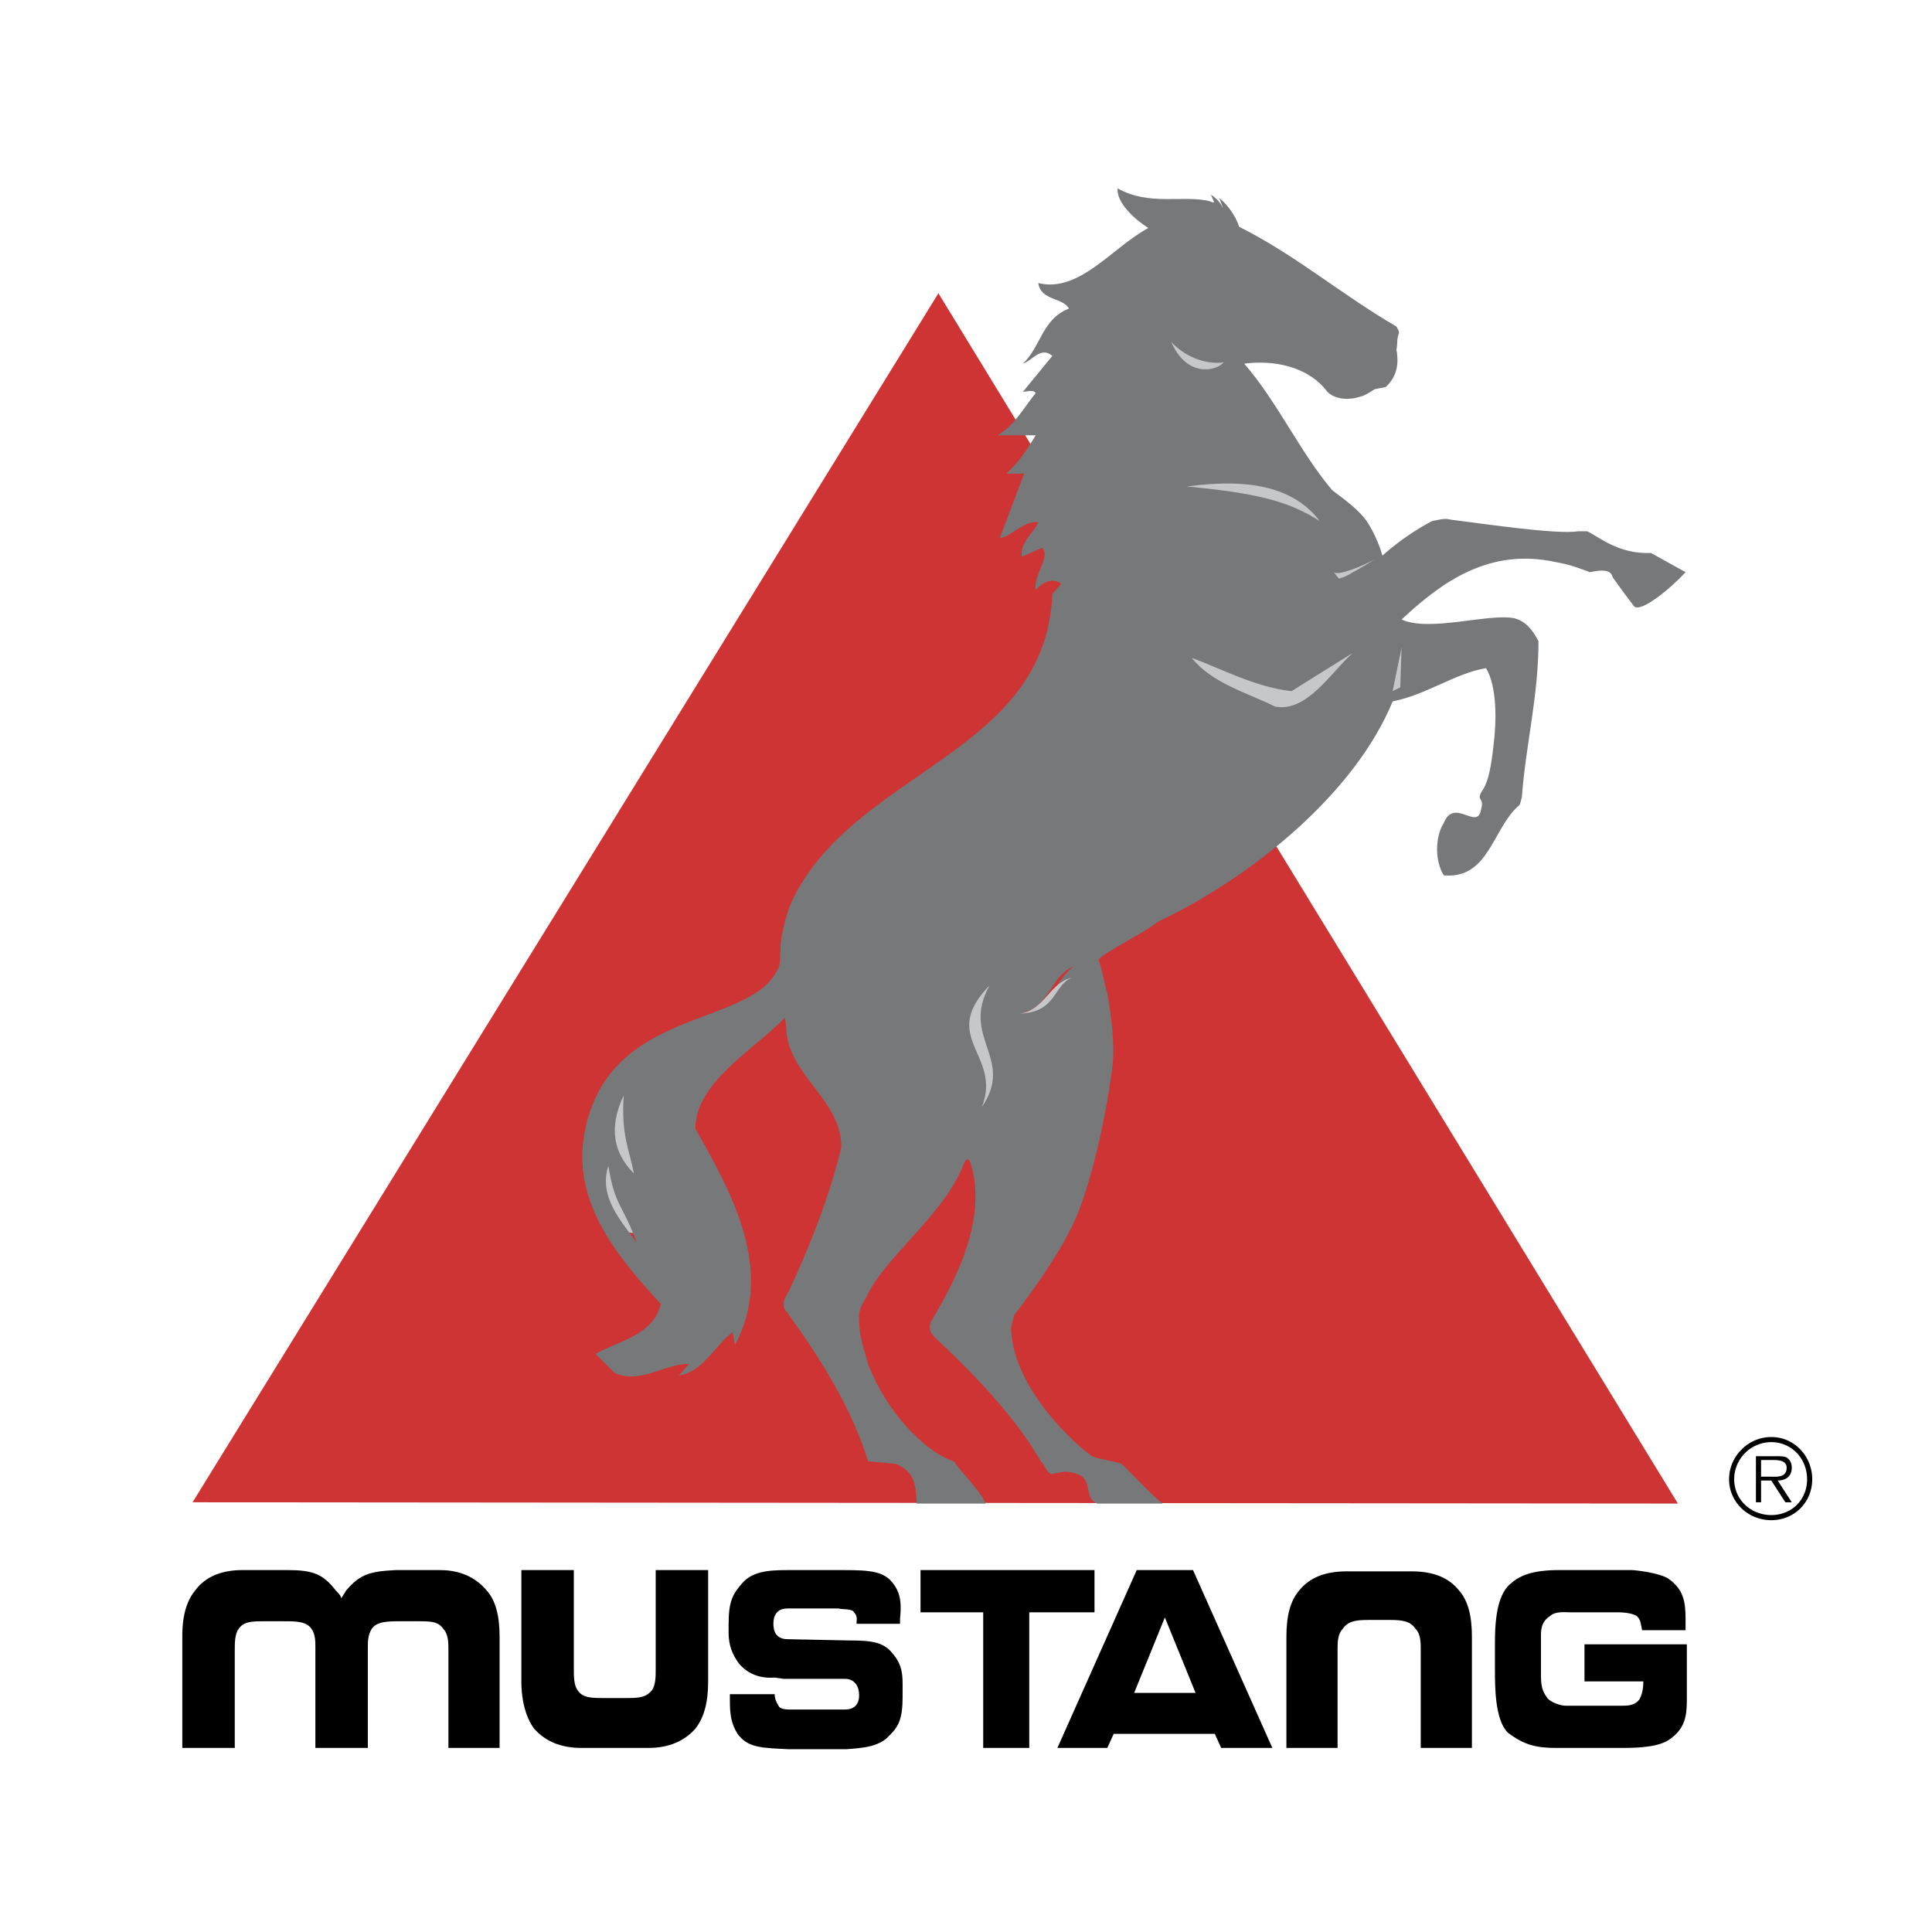
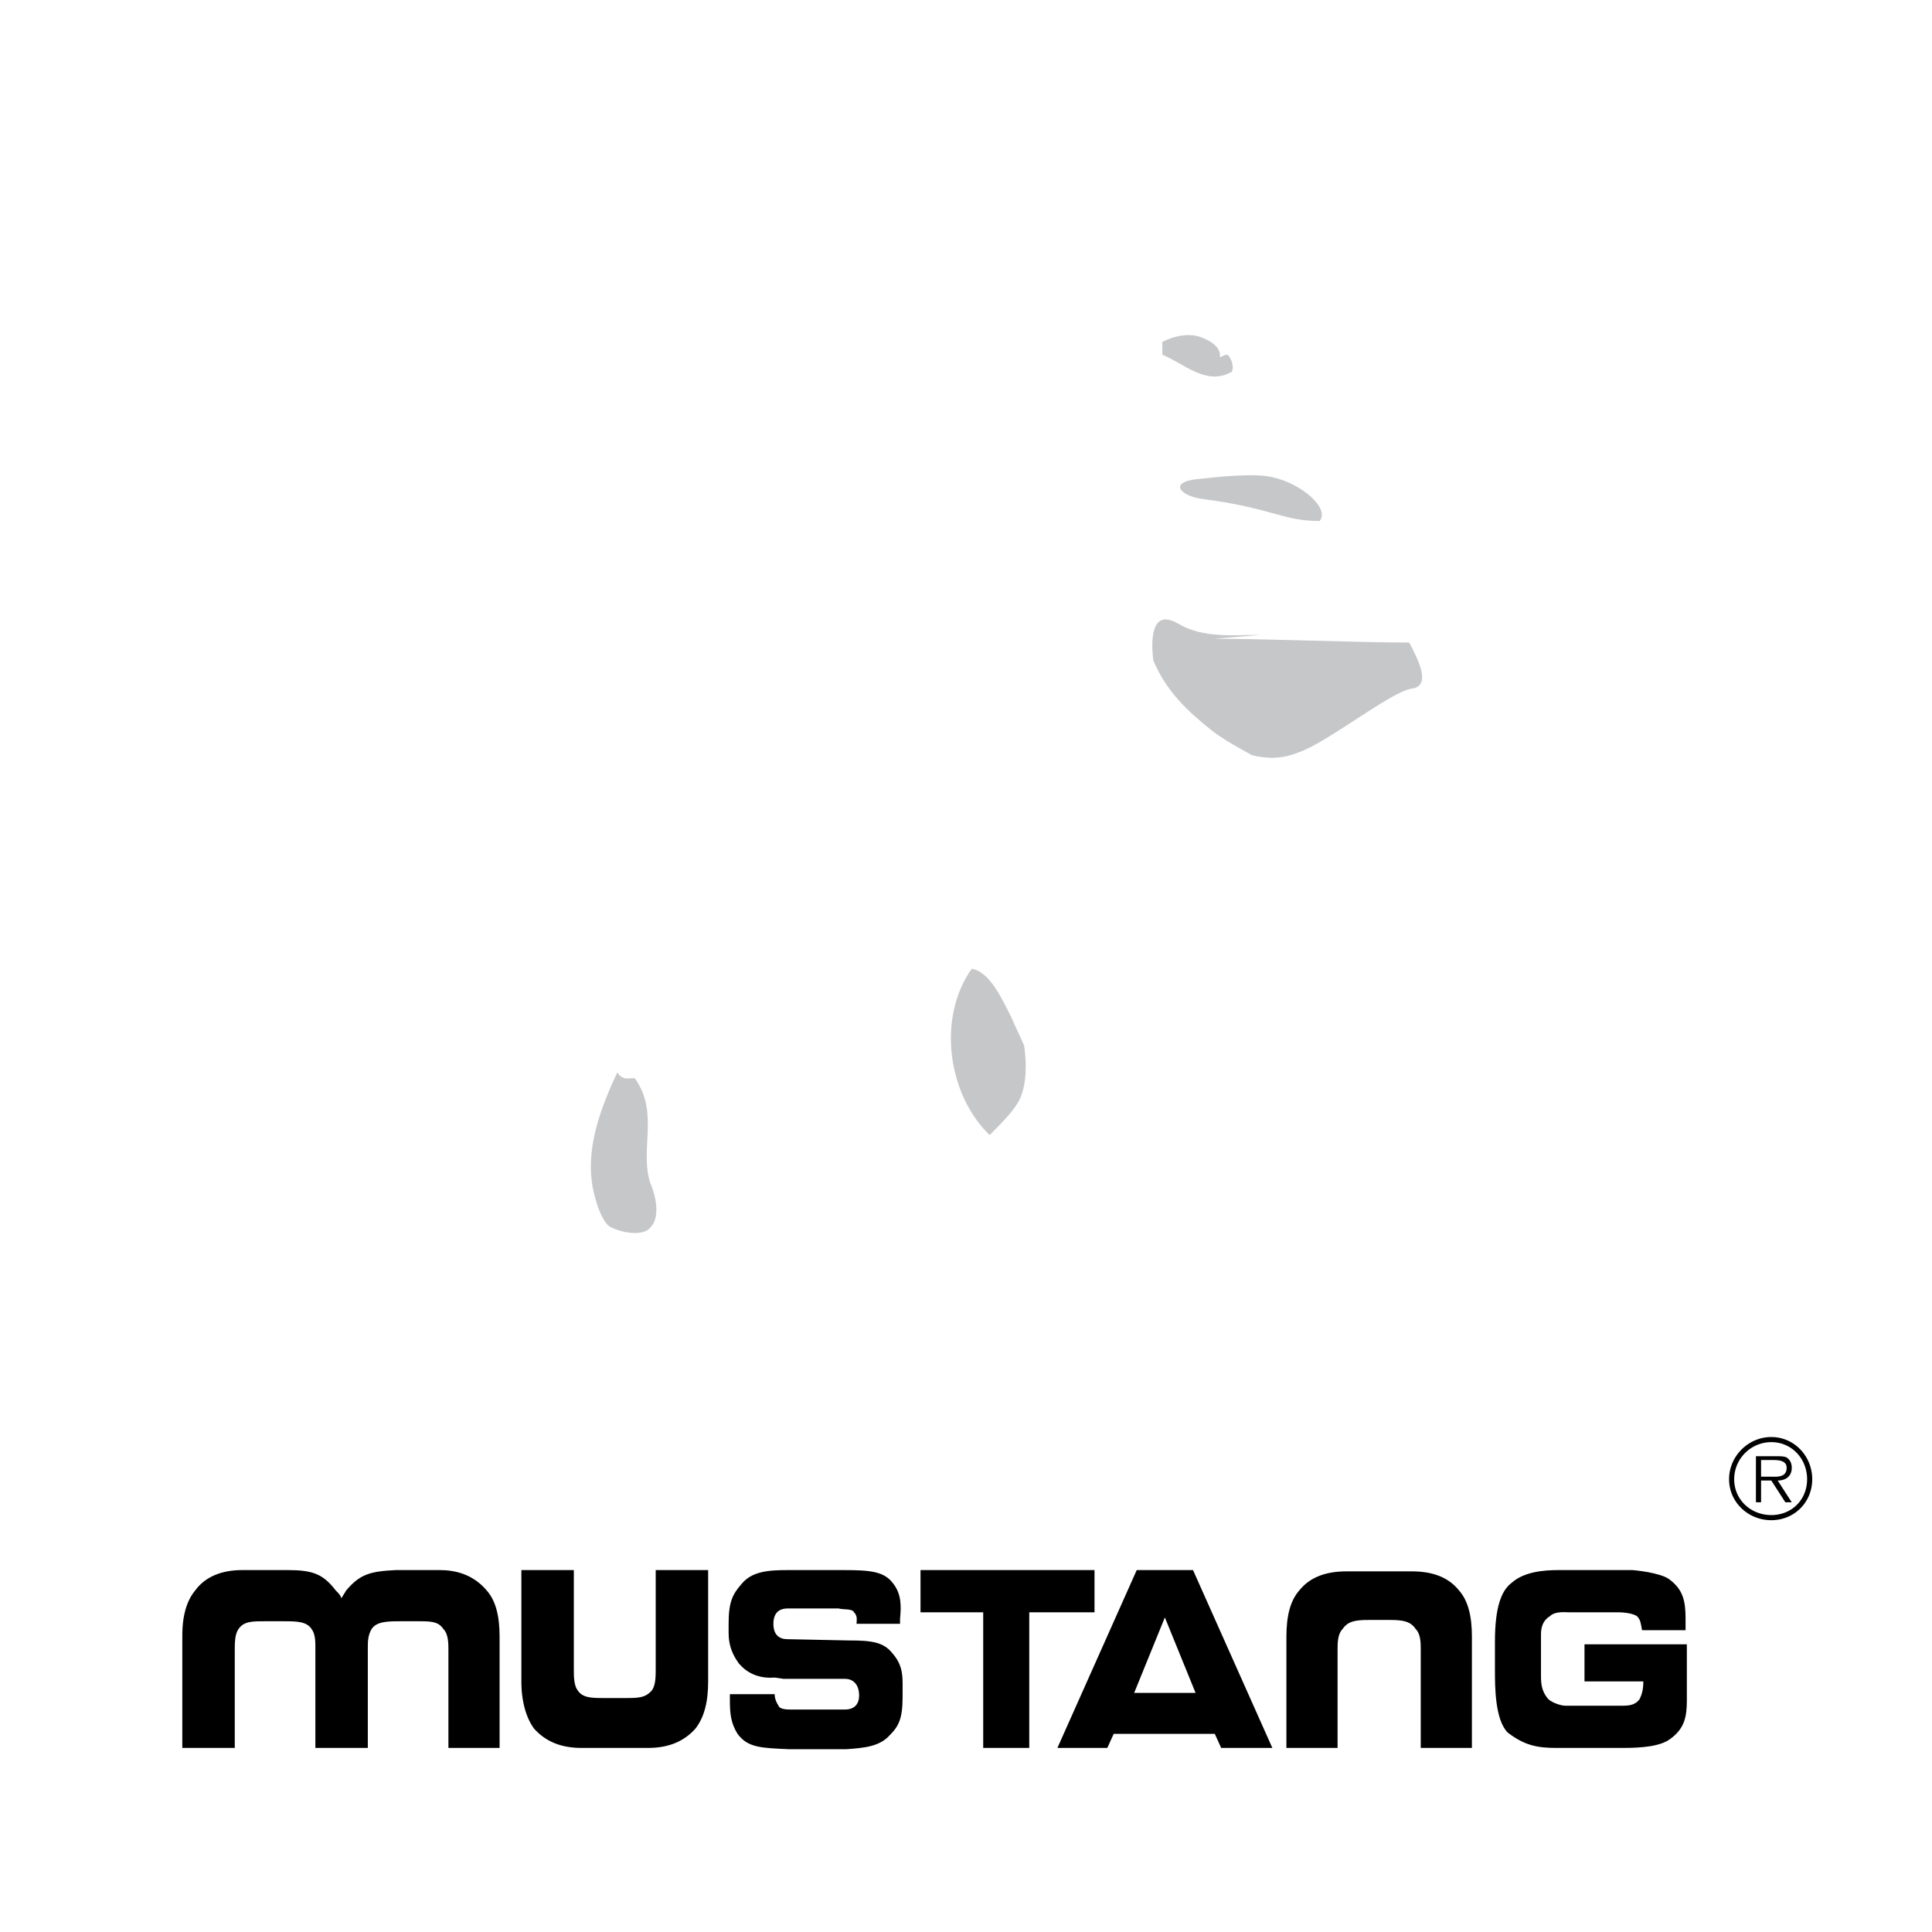
<svg xmlns="http://www.w3.org/2000/svg" width="2500" height="2500" viewBox="0 0 192.756 192.756">
  <g fill-rule="evenodd" clip-rule="evenodd">
    <path fill="#fff" d="M0 0h192.756v192.756H0V0z" />
-     <path fill="#cd3433" d="M19.211 149.883l148.193.127L93.626 29.26 19.211 149.883z" />
+     <path fill="#cd3433" d="M19.211 149.883l148.193.127z" />
    <path d="M48.569 158.691c-1.404-1.66-3.191-2.045-4.723-2.045h-4.34c-2.553.129-3.574.385-4.978 2.045-.128.254-.255.381-.383.637l-.127.127v-.127c-.127-.256-.255-.383-.511-.637-1.276-1.66-2.297-2.045-4.851-2.045h-4.468c-2.042 0-3.701.639-4.722 2.045-1.277 1.529-1.277 3.828-1.277 4.594v11.105h5.234v-9.703c0-.764 0-1.658.383-2.168.51-.766 1.404-.766 2.553-.766h1.915c1.276 0 2.297 0 2.808.766.383.51.383 1.275.383 1.787v10.084h5.233v-9.574-.383c0-.639 0-1.275.383-1.914.511-.766 1.66-.766 2.936-.766h1.659c1.276 0 2.042 0 2.553.766.51.51.51 1.404.51 2.168v9.703h5.105v-11.105c.001-2.043-.381-3.574-1.275-4.594zM145.578 158.691c-1.021-1.277-2.553-1.916-4.723-1.916h-6.51c-2.17 0-3.703.639-4.725 1.916-.893 1.02-1.275 2.551-1.275 4.594v11.105h5.105v-9.828c0-.639 0-1.533.51-2.043.512-.766 1.277-.895 2.555-.895h2.17c1.275 0 2.041.129 2.551.895.512.51.512 1.404.512 2.043v9.828h5.105v-11.105c.001-2.043-.382-3.574-1.275-4.594zM53.292 172.475c1.149 1.277 2.681 1.916 4.723 1.916h6.638c2.042 0 3.574-.639 4.723-1.916.893-1.148 1.276-2.68 1.276-4.723v-11.105H65.42v9.83c0 .766 0 1.658-.383 2.17-.639.766-1.404.766-2.681.766h-2.042c-1.276 0-2.17 0-2.68-.766-.383-.512-.383-1.404-.383-2.17v-9.83h-5.233v11.105c-.003 2.043.508 3.701 1.274 4.723zM90.053 168.391v.895c0 2.168-.383 2.936-1.276 3.828-1.022 1.148-2.553 1.277-4.341 1.404h-5.743c-2.681-.127-4.085-.127-5.105-1.531-.639-1.021-.767-1.916-.767-3.318v-.639h4.468c0 .383.128.766.383 1.148.128.383.894.383 1.276.383h5.361c.766 0 1.404-.383 1.404-1.404 0-1.148-.638-1.658-1.404-1.658h-6.126l-.894-.129c-1.659.129-2.808-.51-3.573-1.404-.639-.893-1.022-1.787-1.022-3.062v-.895c0-2.17.383-2.936 1.276-3.957 1.021-1.275 2.681-1.404 4.595-1.404h5.616c2.681 0 4.085.129 4.978 1.404.766 1.021.766 2.17.638 3.447v.51h-4.339c0-.383.127-.766-.255-1.148-.128-.383-1.149-.256-1.532-.383h-5.105c-.766 0-1.404.383-1.404 1.531 0 1.15.639 1.533 1.404 1.533l6.126.127c2.17 0 3.447.127 4.34 1.277.894 1.02 1.021 1.914 1.021 3.062v.383zM91.84 156.646v4.213h6.254v13.532h4.595v-13.532h6.51v-4.213H91.84zM158.086 164.051h10.211v5.617c0 1.658-.254 2.807-1.658 3.828-1.021.766-2.936.895-4.723.895h-6.639c-1.914 0-3.189-.256-4.85-1.533-1.277-1.275-1.277-4.594-1.277-6.254v-2.809c0-3.445.639-5.104 1.66-5.871 1.277-1.148 3.318-1.277 4.723-1.277h7.275c.256 0 2.809.256 3.701.895 1.404 1.021 1.66 2.17 1.66 3.957v1.148h-4.34c-.127-.639-.127-1.021-.51-1.404-.383-.254-1.148-.383-1.916-.383h-4.85c-.383 0-1.404-.127-1.914.383-.639.383-.895 1.021-.895 1.787v4.213c0 .893.129 1.531.639 2.17.256.383 1.275.766 1.787.766h5.744c.766 0 1.275-.129 1.658-.639.256-.51.383-1.02.383-1.787h-5.871v-3.702h.002zM119.027 156.646h-5.615l-7.914 17.744h4.979l.637-1.404h10.084l.639 1.404h5.105l-7.915-17.744zm-5.871 12.254l3.062-7.529 3.064 7.529h-6.126z" />
    <path d="M125.793 63.341c-2.68 0-5.744.383-8.297-1.148-2.68-1.532-2.68 1.787-2.426 3.702 1.277 3.063 3.447 5.105 5.873 7.021 1.148.894 2.807 1.787 3.955 2.425 1.533.383 3.064.383 4.596-.255 2.809-.894 9.318-6.127 11.361-6.382 1.914-.255.766-2.681-.256-4.596-4.852 0-14.424-.382-19.402-.382l4.596-.385zM127.068 47.641c-1.787-.51-6.125 0-7.275.128-3.445.255-2.041 1.787.383 2.042 6.766.894 7.787 2.17 11.488 2.17 1.022-1.276-1.787-3.701-4.596-4.34zM96.946 96.656c-3.447 4.85-2.426 12.508 1.787 16.594 1.275-1.277 2.553-2.553 3.064-3.703.637-1.531.637-3.445.381-5.232-.381-.895-.893-1.914-1.275-2.809-.895-1.787-2.171-4.596-3.957-4.85zM61.588 106.994c-1.915 4.086-3.446 8.426-2.169 12.637.255 1.021.893 2.553 1.532 2.809 1.276.639 3.318.893 3.957 0 .894-.893.638-2.809 0-4.34-1.149-3.318.894-7.02-1.532-10.467-.255-.256-1.149.383-1.788-.639zM120.305 33.856c-1.404-.766-3.064-.384-4.34.255v1.276c2.17.894 4.34 3.063 6.764 1.787.385 0 .385-1.148-.254-1.787-.383 0-.639.255-.766.255.127-.892-.766-1.531-1.404-1.786z" fill="#c6c7c9" />
-     <path d="M116.857 34.111c1.531 3.574 4.467 2.936 5.234 2.042-1.915.255-3.956-.638-5.234-2.042zm1.532 14.424c6.766.638 10.084 1.404 13.275 3.446-3.445-4.595-10.084-3.829-13.275-3.446zm21.316 20.039l.129-3.957-.895 4.34.766-.383zm-4.723-3.446l-6.127 3.829c-3.574-.383-7.146-2.297-9.955-3.319 2.043 2.553 5.488 3.446 8.297 4.851 3.192.638 5.615-3.447 7.785-5.361zm-32.804 35.868c2.555-.639 2.682-3.703 4.979-4.596-1.786 1.149-2.807 4.979-4.979 4.596zm-3.446-2.682c-5.106 5.234 1.275 6.893-.766 12.127 3.319-4.851-2.17-6.892.766-12.127zm-36.505 10.979c-1.149 2.424-1.532 5.232 1.021 7.785-.51-2.553-1.276-3.828-1.021-7.785zm-1.532 7.019c-1.021 3.191 1.404 5.617 2.809 7.658-1.277-3.7-2.171-3.574-2.809-7.658zm59.993-96.242s.256.127.383.127 0-.127-.256-.766c.256.128 1.021.766 1.148 1.277.129.127-.383-1.021-.254-.894.51.383 1.531 1.531 1.914 2.808 5.615 2.808 10.211 6.765 15.699 9.957.129.255.256.383.256.638-.256.639-.127 1.148-.256 1.66.383 2.042-.383 3.063-1.021 3.702-.254.127-.637.127-1.148.255-.254.128-.893.639-1.531.766-.766.256-2.297.383-3.191-.51-1.914-2.554-5.361-3.191-8.297-2.809 3.318 3.829 5.488 8.68 8.68 12.509.129.255 2.682 1.787 3.703 3.446 1.02 1.66 1.402 3.191 1.402 3.191 2.17-1.914 4.213-3.063 4.979-3.446 1.277-.255 1.277-.255 1.914-.127 2.172.255 10.596 1.532 12.639 1.149h.893c1.148.511 3.062 2.297 6.381 2.17l3.447 1.915c-1.531 1.659-4.34 3.957-5.105 3.446-.893-1.148-1.531-2.042-2.17-2.936-.127-.511-.51-.894-2.297-.511-.256-.127 0 0-1.021-.383-.383-.128-1.021-.383-2.426-.638-6.51-1.405-11.232 1.914-15.316 5.743 2.807 1.276 8.68-.638 11.232-.128 1.021.256 1.787 1.021 2.426 2.298 0 5.489-1.277 10.339-1.66 15.572-.129.383-.129.766-.383.894-2.553 2.298-2.936 7.275-7.404 6.893-.893-1.404-.893-3.83 0-5.233 1.021-2.554 3.32.765 3.703-1.277.254-.894 0-.894-.129-1.276.129-1.021.895-.382 1.404-5.361.256-2.042.383-5.616-.766-7.531-3.062.51-6 2.681-9.318 3.318-3.701 9.062-13.912 17.487-23.357 21.955-1.66 1.277-5.617 3.191-6 3.83.383.894.639 2.681.895 3.318.383 2.299.766 5.107.51 7.277-.766 6.254-2.682 13.656-4.213 16.338-1.402 2.807-3.572 5.871-5.615 8.551-.127.768-.383 1.021-.256 1.787.383 4.979 5.105 10.084 8.041 12.254 1.021.383 2.426.51 2.938.766.383.256 2.68 2.809 4.084 3.957h-6.51c-1.404-.639-.383-2.297-1.914-2.936-1.404-.383-1.15-.256-2.682 0-.51-.256-.51-.766-1.021-1.277-2.553-4.467-6.764-8.807-10.722-12.508-.255-.383-.51-.639-.255-1.404 1.404-2.426 5.744-9.318 4.084-15.445-.255-1.02-.511-.893-.767-.383-1.914 5.107-7.786 9.191-9.701 13.275-.383.639-.766 1.277-.766 1.914 0 1.787.128 2.17.894 4.852 2.297 5.871 6.637 9.189 8.552 9.699.893 1.277 2.552 2.811 3.191 4.213h-6.893c-.127-1.914-.127-3.062-2.042-3.957l-2.808-.256c-1.659-5.359-4.723-10.211-8.042-14.807-.128-.254-.383-.254-.383-.893 0-.51.255-.766.511-1.277 2.17-4.594 4.084-9.572 5.233-14.295.127-4.85-5.489-7.275-5.489-12.125l-.127-.895c-2.809 3.064-8.935 6.383-8.935 11.105 3.702 6.51 7.914 14.168 3.957 21.572l-.255-1.277c-1.787 1.404-2.936 3.957-5.361 4.34l1.021-1.148c-2.298-.129-4.723 2.041-7.404.893l-1.914-1.914c2.169-1.277 5.744-1.787 6.509-4.979-4.595-4.979-9.062-10.467-7.531-17.486 2.554-12.127 16.338-10.084 19.147-15.828.383-.383.255-1.787.383-3.063.127-.639.383-2.17 1.021-3.702 6.127-13.147 25.402-14.679 26.039-30.762l.895-1.021c-.895-.638-1.914-.128-2.553.638-.256-1.531 1.531-3.319.639-4.212l-2.043.894c-.127-1.531 1.148-2.297 1.658-3.447-1.404-.255-2.936 1.66-3.828 1.532l2.424-6.382h-1.785c1.275-1.149 2.17-2.554 2.936-3.83h-3.83c1.66-.894 2.68-2.808 3.83-4.212-.256-.383-.895-.127-1.277-.127l2.936-3.575c-1.148-1.021-2.041.511-2.936.766 1.787-1.659 1.916-4.467 4.596-5.489-.639-1.149-2.809-.766-3.064-2.552 4.086 1.021 7.404-3.574 10.979-5.489-1.404-.893-3.191-2.553-3.064-3.957 3.186 1.787 6.504.638 9.186 1.276z" fill="#76787a" />
    <path d="M172.51 147.584c0-2.297 1.914-4.211 4.213-4.211 2.297 0 4.084 1.914 4.084 4.211 0 2.299-1.787 4.086-4.084 4.086-2.299 0-4.213-1.787-4.213-4.086zm7.785 0c0-2.041-1.531-3.701-3.572-3.701a3.705 3.705 0 0 0-3.703 3.701c0 2.043 1.66 3.574 3.703 3.574 2.041 0 3.572-1.531 3.572-3.574zm-1.531 2.299h-.639l-1.402-2.17h-1.021v2.17h-.512v-4.596h2.043c.383 0 .766 0 1.021.127.383.256.51.639.51 1.021 0 .895-.639 1.277-1.404 1.277l1.404 2.171zm-2.17-2.553c.639 0 1.66.127 1.66-.895 0-.639-.639-.766-1.277-.766h-1.275v1.66h.892v.001z" />
-     <path d="M137.152 55.81c-1.404.766-3.701 1.659-4.084 1.276l.51.638s.639-.127 1.404-.638c.766-.382 2.17-1.276 2.17-1.276zM101.797 101.123c2.424-.383 2.936-3.062 5.105-3.574-1.787.765-1.531 3.447-5.105 3.574z" fill="#c6c7c9" />
  </g>
</svg>